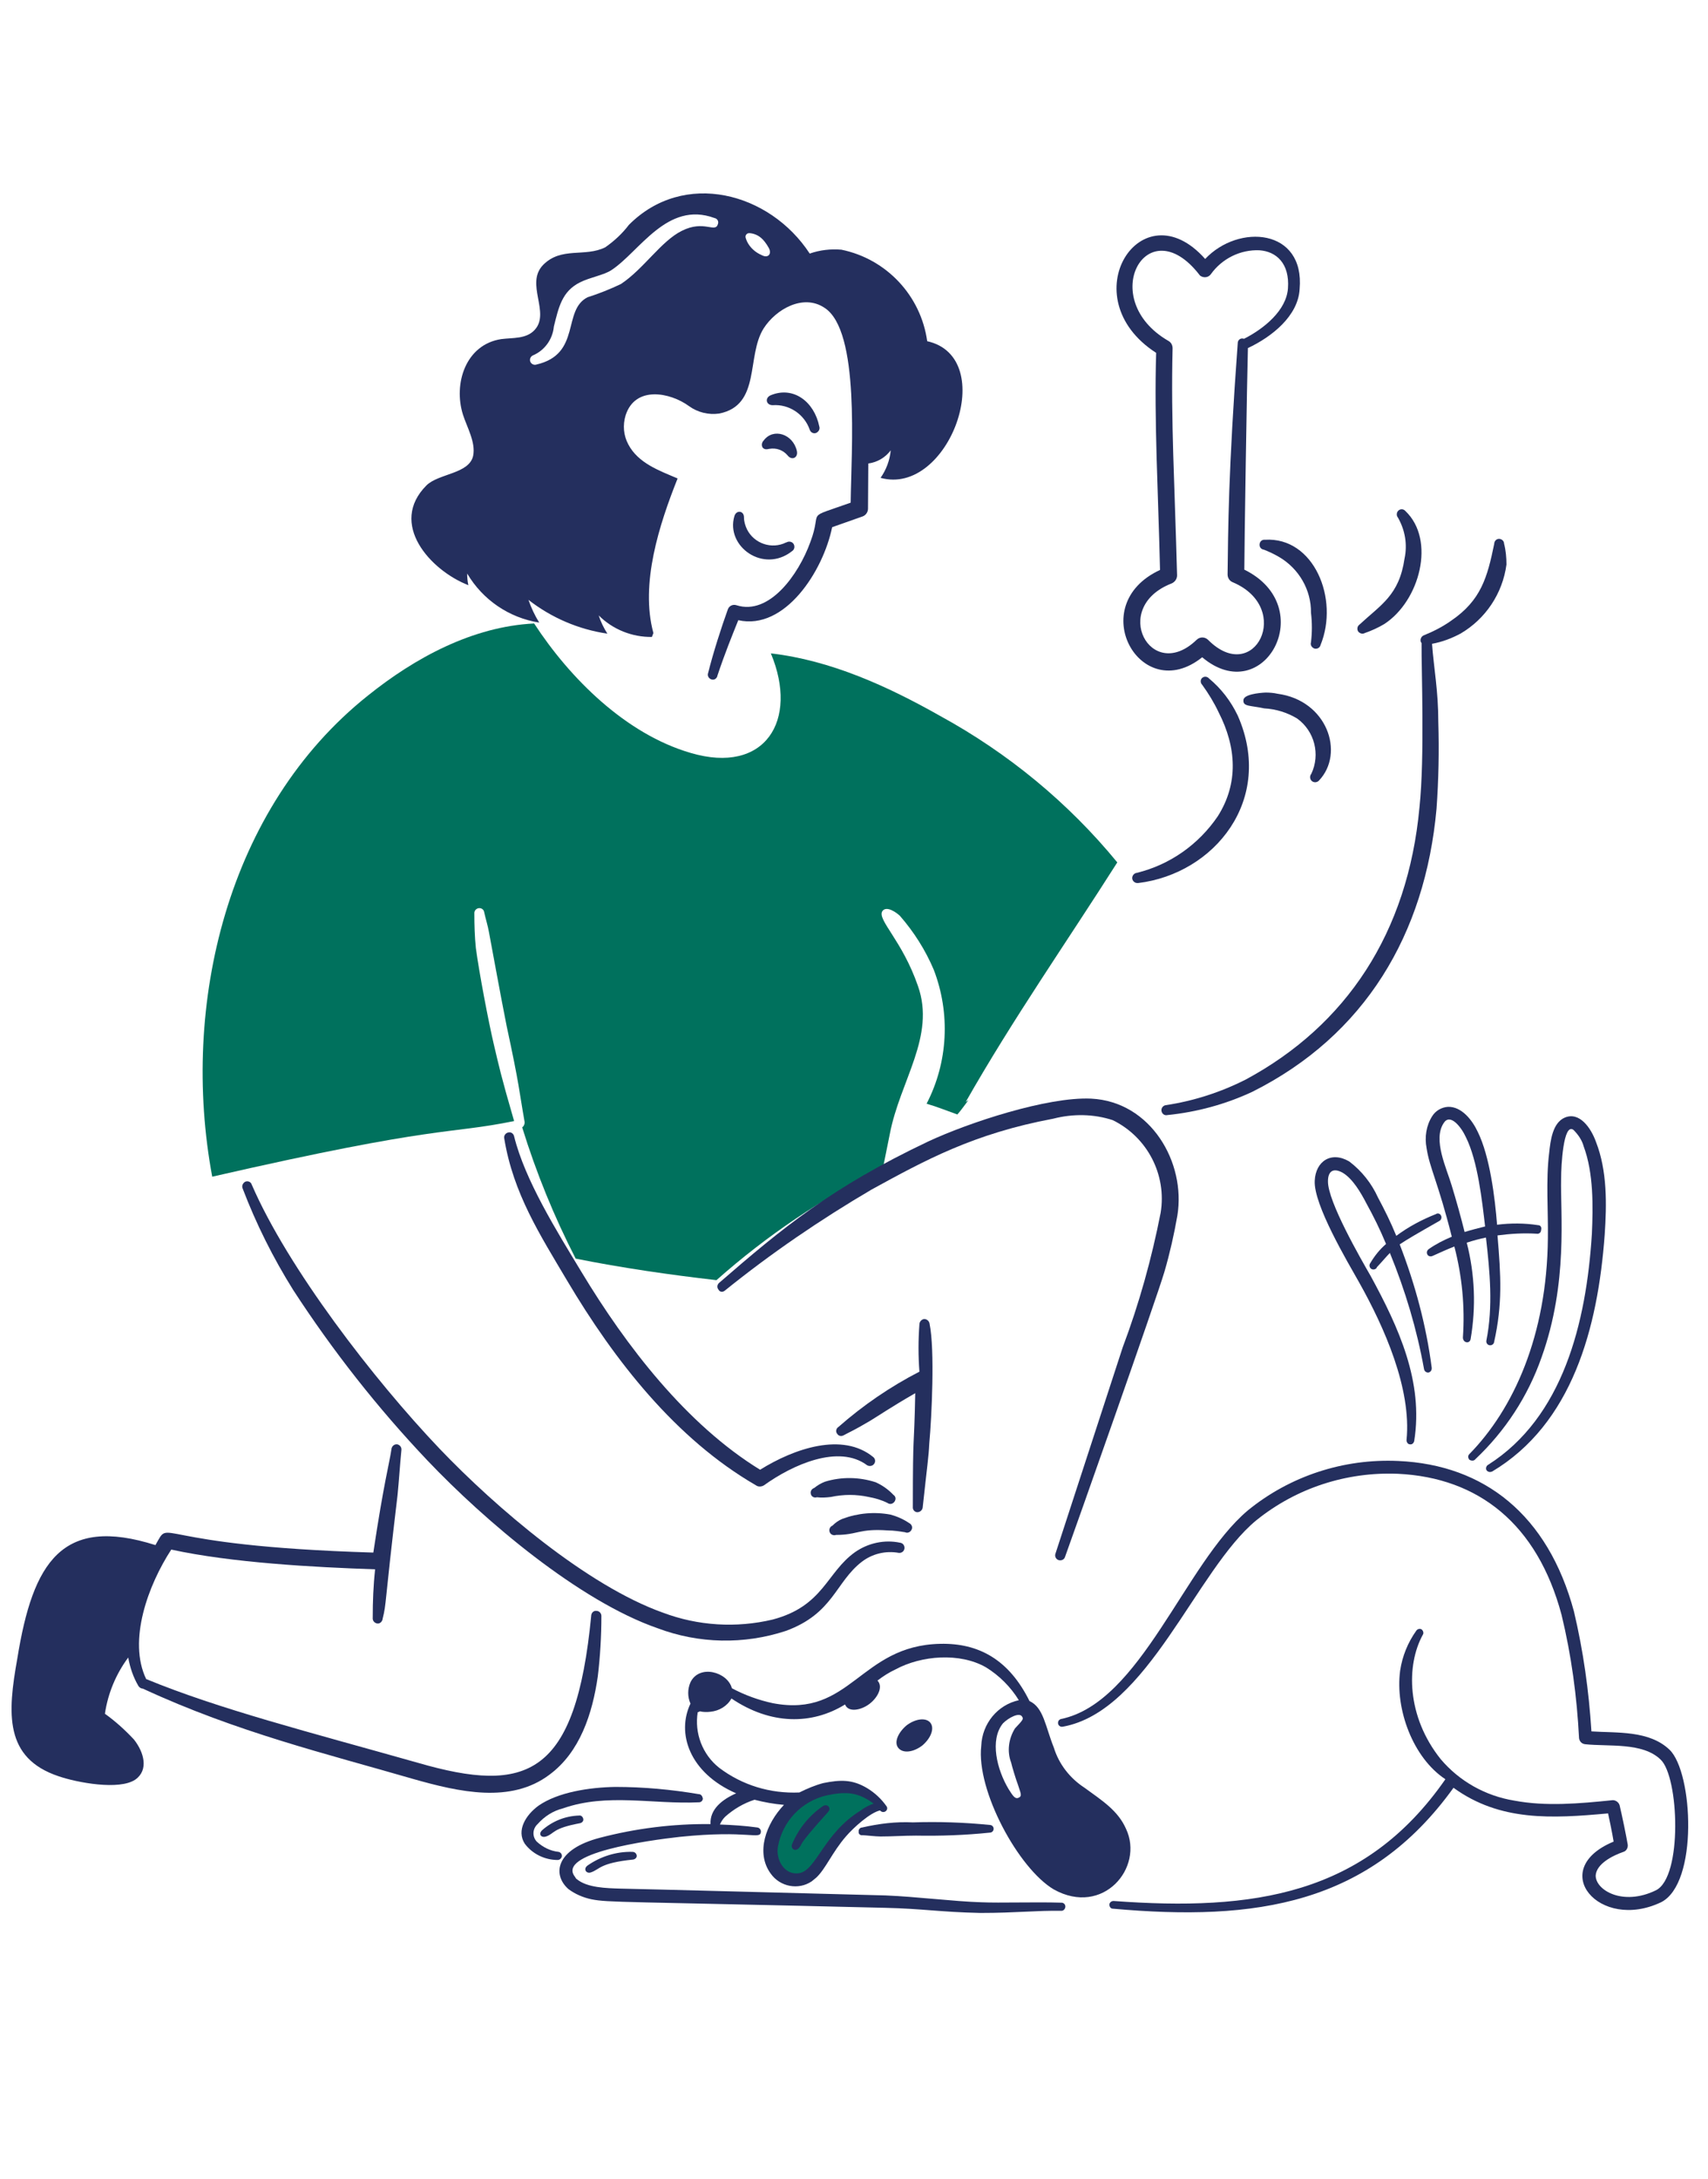
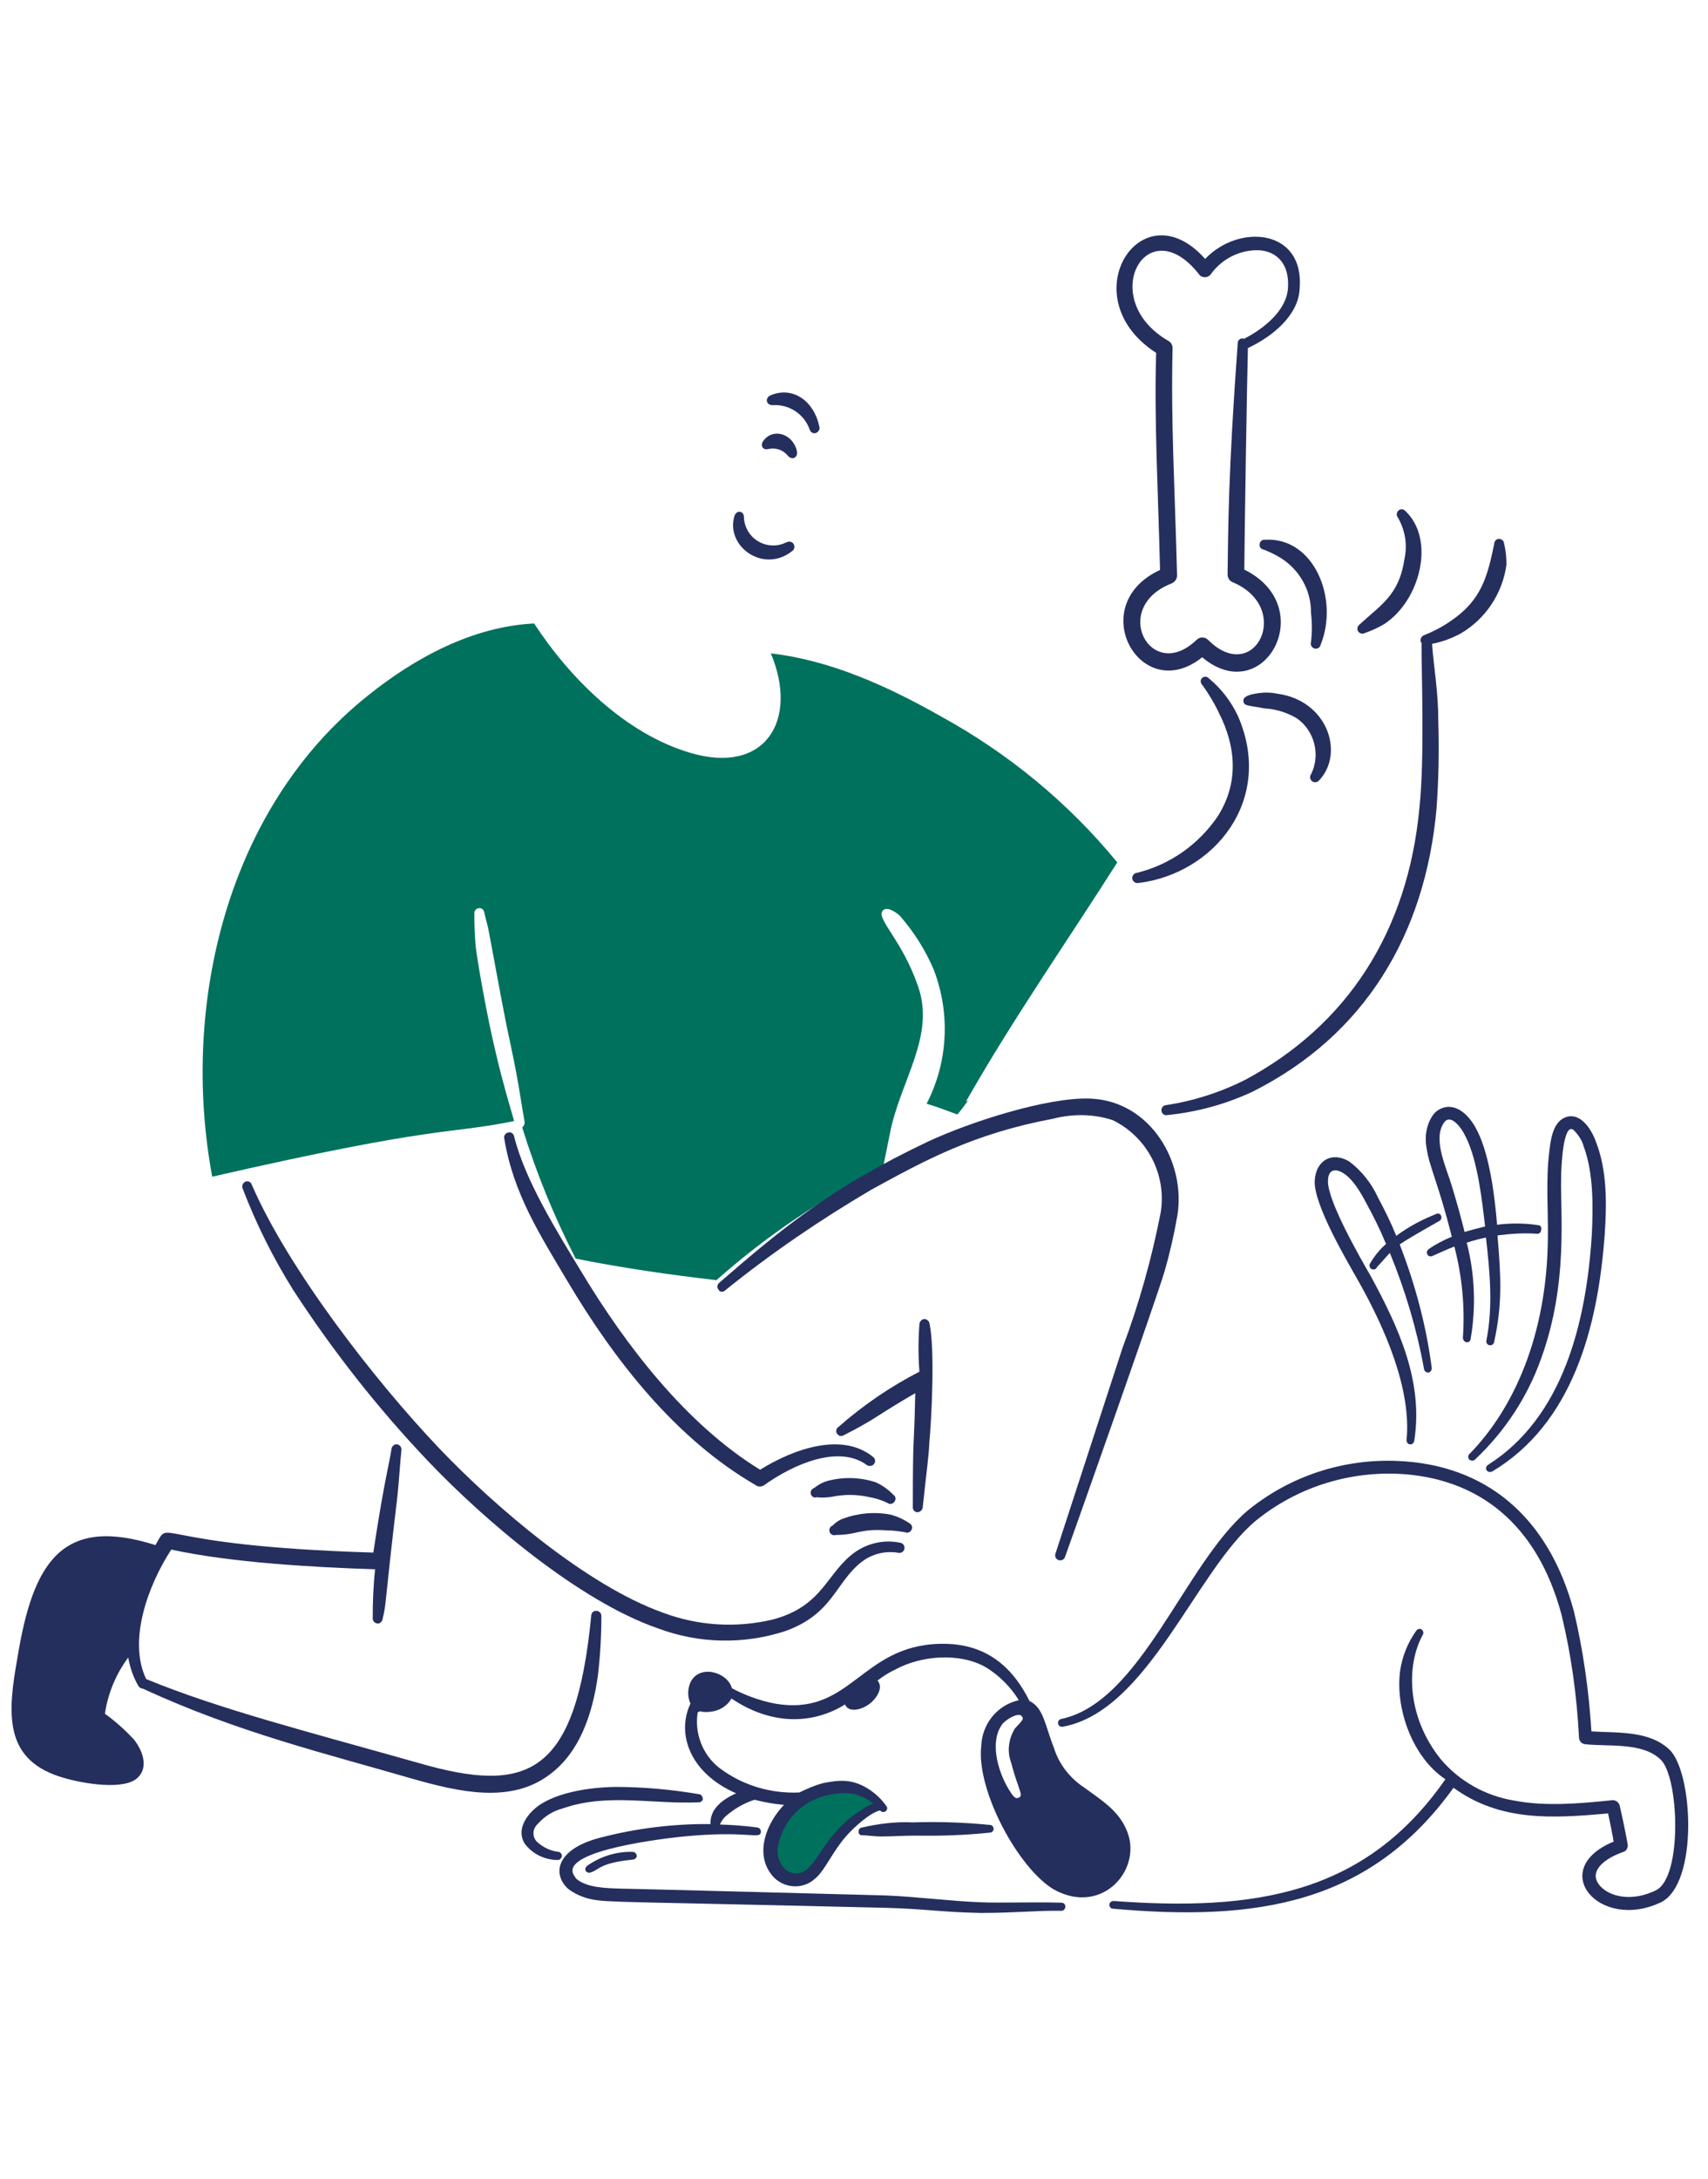
<svg xmlns="http://www.w3.org/2000/svg" version="1.1" viewBox="0 0 400 510">
  <g transform="matrix(0.7,0,0,0.7,0,0)">
    <path style="fill:#242F5E;" d="M245.7,172.6c-3,10.1,9.7,19.3,19.3,11.7c0.8-0.5,1-1.6,0.5-2.4s-1.6-1-2.4-0.5c0,0,0,0-0.1,0 c-4.8,2.4-10.7,0.4-13.1-4.4c-0.6-1.3-1-2.6-1-4C248.9,170.7,246.3,170.5,245.7,172.6z" />
    <path style="fill:#242F5E;" d="M257.4,150.1c2.3-0.4,4.6,0.4,6.1,2.2c1.4,1.8,3.6,0.8,3.1-1.5c-1.3-5.7-7.9-7.8-11.1-3.5 c-0.6,0.6-0.8,1.5-0.4,2.3C255.7,150.4,256.5,150.3,257.4,150.1z" />
    <path style="fill:#242F5E;" d="M274.1,142.6c-1.7-8.3-8.7-13.6-16.3-10.4c-2,0.9-1.5,3.3,0.7,3.3c5.5-0.4,10.6,3,12.4,8.2 c0.3,0.9,1.2,1.4,2.1,1.1C273.9,144.4,274.4,143.5,274.1,142.6C274.1,142.6,274.1,142.6,274.1,142.6z" />
    <path style="fill:#00715d;" d="M373.8,288.4c-16.4-20-36.6-36.6-59.3-49c-17.5-9.9-36.6-18.6-56.6-20.9c9.4,22.5-2,40.6-26.8,33.3 c-21.7-6.3-40.4-24.9-52.4-43.3c-20.6,1-39.9,11.5-55.6,24.1C76,270.1,60.3,336,71,393.5c76.5-17.5,78.4-14,101-18.6 c-4.5-15.5-5-18.1-6.8-25.7c-1.7-7.2-4.9-23.9-6-32.2c-0.4-3.8-0.5-7.7-0.5-11.5c-0.1-0.9,0.6-1.7,1.5-1.8c0.9-0.1,1.7,0.5,1.8,1.4 c0.5,2.3,1.2,4.4,1.6,6.7c0.3,1.5,4.1,22.4,5.9,31.3c4.4,20.4,4.1,21.3,6,32c0.1,0.7-0.2,1.5-0.8,1.9c4.7,15.2,10.7,29.9,17.9,43.9 c15.5,3.1,31.4,5.4,47.1,7.2c16.8-14.9,35.5-27.5,55.7-37.5c0.8-3.8,1.5-7.6,2.3-11.4c3.4-17.8,15.4-32.6,9.4-49.5 c-5.3-15.3-13.7-22.1-11.9-25c1.4-2,4.9,0.6,5.9,1.6c4.7,5.4,8.5,11.4,11.3,18c5.6,14.6,4.8,30.9-2.4,44.8c3.5,1,6.9,2.4,10.3,3.6 c1.3-1.5,2.5-3.2,3.7-4.8l-0.9,0.6C338.9,340.7,356.9,315,373.8,288.4z" />
    <path style="fill:#242F5E;" d="M386.8,118c-28.7-18.5-5-55.5,16.4-31.4c11.2-11.9,33.4-10.2,31.6,10.1c-0.5,8.9-9.2,15.9-17.3,19.7 c-0.3,9.8-1.2,67-1.2,74.1c25.3,12.4,6.6,46.7-14.1,29.3c-20.6,16.5-39.6-17.4-14.1-29.2C387.5,164.9,386.1,140.8,386.8,118z M416.2,113.3c6.7-3.4,14.2-9.5,14.7-16.9c0.6-8.3-3.9-12.3-9.5-12.7c-6.4-0.3-12.6,2.8-16.3,8c-0.8,1.1-2.3,1.3-3.4,0.6 c-0.2-0.1-0.4-0.3-0.5-0.5c-17.5-22.4-34.5,8.2-10.3,22.2c0.9,0.5,1.4,1.4,1.4,2.5c-0.6,24.7,0.7,45.1,1.5,75.9 c0,1.2-0.7,2.2-1.8,2.7c-20.7,8-7,33.6,8.3,18.9c1.1-1.1,2.8-1.1,3.9,0c0,0,0,0,0,0c15.5,15.5,28.6-10.7,8.2-19.3 c-1-0.4-1.7-1.4-1.7-2.6c0.2-15,0.2-33.9,3.4-77.4c0-0.9,0.8-1.6,1.6-1.5c0,0,0,0,0.1,0L416.2,113.3z" />
    <path style="fill:#242F5E;" d="M422.8,183.8c1.8,0.7,3.5,1.5,5.2,2.5c6.6,3.9,10.7,11,10.6,18.6c0.4,3.3,0.4,6.6,0,9.9 c-0.3,0.9,0.3,1.8,1.2,2.1c0.9,0.2,1.8-0.3,2-1.2c0,0,0,0,0,0c6.3-15.4-2.2-36.2-18.6-35.2c-0.9-0.1-1.7,0.5-1.8,1.5 C421.3,182.9,421.9,183.7,422.8,183.8z" />
    <path style="fill:#242F5E;" d="M456.6,211.7c2.3-0.8,4.5-1.8,6.5-3c11.9-7.7,17.3-28.1,7.1-37.8c-0.6-0.7-1.6-0.8-2.3-0.2 c0,0,0,0,0,0c-0.7,0.6-0.8,1.7-0.2,2.4c2.4,4.2,3.2,9,2.2,13.7c-1.8,12.3-7.9,15.4-15.1,22.1c-0.7,0.5-0.9,1.5-0.4,2.3 C455,211.9,455.9,212.1,456.6,211.7z" />
    <path style="fill:#242F5E;" d="M402.2,229c2.1,2.9,4,6,5.5,9.2c6,11.7,6.7,23.8-0.3,34.8c-6.4,9.4-16,16.2-27.1,18.9 c-0.9,0.1-1.6,1-1.5,1.9c0.1,0.9,1,1.6,1.9,1.5c0,0,0.1,0,0.1,0c25.5-3.1,45.7-27.9,33.3-56c-2.3-4.8-5.5-9-9.6-12.4 c-0.6-0.7-1.6-0.8-2.3-0.2C401.6,227.2,401.5,228.3,402.2,229C402.1,229,402.2,229,402.2,229z" />
    <path style="fill:#242F5E;" d="M423,236.9c3.9,0.2,7.7,1.4,11,3.4c5.8,4.2,7.8,12,4.7,18.5c-0.6,0.7-0.5,1.8,0.2,2.4 s1.8,0.5,2.4-0.2l0,0c8.7-9.2,2.7-26.8-13.9-29c-1.3-0.3-2.7-0.4-4-0.4c-2.1,0.1-7.6,0.6-7.4,2.7 C415.9,236.3,418.4,235.9,423,236.9z" />
    <path style="fill:#242F5E;" d="M503.2,181.8c0-0.9-0.8-1.6-1.7-1.6c-0.9,0-1.6,0.8-1.6,1.7c-2.3,11.2-4.4,18.8-14.3,25.6 c-2.8,2-5.9,3.6-9.1,4.9c-0.9,0.3-1.4,1.2-1.2,2.1c0.1,0.2,0.1,0.4,0.3,0.5c-0.1,8.7,1.1,37.8-0.7,55c-3.9,42-24.5,72.9-58.1,91 c-8.5,4.3-17.5,7.2-26.9,8.6c-0.9,0.2-1.5,1.1-1.3,2c0.2,0.9,1,1.5,1.9,1.3c9.9-1,19.5-3.6,28.5-7.8c37.7-18.9,57.8-52.7,61.6-94.6 c0.7-9.7,0.9-19.4,0.6-29.1c0-10.4-1.5-17.9-2.1-26.1c3.3-0.6,6.5-1.8,9.5-3.4c8.4-4.9,14.1-13.4,15.4-23.1 C504,186.5,503.8,184.1,503.2,181.8z" />
    <path style="fill:#242F5E;" d="M81.2,397.5c4.5,11.8,10.2,23.2,16.9,33.9c13.2,20.3,28.2,39.4,44.9,57c19.3,20.3,50.8,47,77,56.1 c13.8,5.2,28.9,5.5,42.9,0.9c15.9-5.8,16.6-16.3,25.4-23.1c3.5-2.7,8-3.8,12.4-3c0.9,0.1,1.8-0.5,1.9-1.5c0.1-0.9-0.5-1.8-1.5-1.9 c-5.2-1.1-10.7,0.1-15.1,3.2c-9.5,6.8-10.5,18-27.5,22.5c-12.2,2.9-25,2.1-36.7-2.3c-25.3-9-55.9-35.1-74.8-54.9 c-21.9-23-50.7-60.3-62.8-88.3c-0.3-0.9-1.3-1.3-2.2-0.9C81.2,395.7,80.8,396.6,81.2,397.5z" />
    <path style="fill:#242F5E;" d="M254.3,491.5c11.4-7.1,27.6-12.7,37.9-4.2c0.7,0.6,0.8,1.7,0.1,2.4c-0.5,0.6-1.5,0.7-2.2,0.3 c-9.5-7.1-24.9-0.2-34.5,6.7c-0.8,0.5-1.9,0.6-2.7,0c-26.8-15.5-47.3-41.7-63.2-68.5c-9-15.2-18-29.1-21-47.5 c-0.2-0.9,0.4-1.8,1.4-2c0.9-0.2,1.7,0.4,1.9,1.3c3.6,14.6,14.2,31.6,22.5,45.3C209.5,450.2,229.7,476.4,254.3,491.5z" />
    <path style="fill:#242F5E;" d="M273.3,500.7c1.5,0.2,3.1,0.1,4.7-0.1c4.2-0.9,8.5-0.9,12.6,0c2.2,0.4,4.3,1,6.3,2 c1.8,1.3,3.8-1.5,2-2.7c-1.7-1.8-3.7-3.2-5.9-4.2c-5.5-1.8-11.5-1.9-17-0.2c-1.3,0.5-2.5,1.2-3.6,2.1c-0.9,0.3-1.4,1.2-1.1,2.1 C271.5,500.5,272.4,501,273.3,500.7L273.3,500.7z" />
    <path style="fill:#242F5E;" d="M279.7,513.3c7.3,0,7.6-2.2,17.4-1.5c1.9,0,3.8,0.3,5.7,0.6c0.8,0.4,1.8,0,2.2-0.9 c0.4-0.8,0-1.8-0.9-2.2c0,0,0,0,0,0c-1.9-1.3-4-2.2-6.2-2.8c-5.4-1-10.9-0.5-16,1.4c-1.3,0.5-2.4,1.3-3.4,2.3 c-0.8,0.3-1.3,1.3-0.9,2.2C277.9,513.2,278.9,513.6,279.7,513.3z" />
    <path style="fill:#242F5E;" d="M242.5,431.6c15.5-12.5,31.9-23.7,49.1-33.8c17.9-9.8,34.1-18.7,60.8-23.7 c6.6-1.7,13.5-1.6,19.9,0.5c11.6,5.7,18.1,18.3,16,31c-3,15.3-7.2,30.4-12.7,45l-22.5,69c-0.3,0.9,0.2,1.8,1,2.1 c0.9,0.3,1.9-0.1,2.2-1c3.3-9.1,30.6-86.3,33.3-95.5c1.8-6.2,3.2-12.4,4.3-18.7c2.9-17.8-8.9-38.1-28.8-39.1 c-14.6-0.7-41,8-54.5,14.3c-32.3,15.3-48.9,29-70,47.3c-0.7,0.6-0.8,1.6-0.2,2.3C240.8,432.1,241.8,432.2,242.5,431.6z" />
    <path style="fill:#242F5E;" d="M311,442.7c-0.1-0.9-0.9-1.6-1.8-1.6c-0.9,0.1-1.6,0.9-1.6,1.8c-0.4,5.3-0.4,10.5,0,15.8 c-9.7,5-18.8,11.2-27.1,18.5c-0.8,0.5-1,1.6-0.4,2.3c0.5,0.8,1.5,0.9,2.3,0.4c2.4-1.3,3-1.4,8.6-4.7c3-1.8,6.7-4.4,15.2-9.3 c-0.4,20.4-0.8,11.2-0.8,38c-0.1,0.9,0.5,1.7,1.4,1.8c0,0,0.1,0,0.1,0c0.9,0,1.7-0.7,1.8-1.6c1.5-14,2-16.9,2.2-21.4 C311.7,474.1,312.8,451.4,311,442.7z" />
    <path style="fill:#242F5E;" d="M199.5,538.7c-0.9-0.1-1.6,0.6-1.7,1.5c0,0,0,0.1,0,0.1c-5.2,53.7-21.4,59.8-58,49.2 c-36.4-10.3-66.4-17.9-90.9-28c-6.2-12.9,0.7-31.5,8.4-43.3c20.2,4.4,47.5,5.9,68.2,6.6c-0.6,5.4-0.8,10.8-0.8,16.2 c-0.1,0.9,0.5,1.7,1.4,1.9s1.7-0.5,1.9-1.4c0,0,0,0,0-0.1c1.4-5.8,0.4-2.9,5-41.4c0.5-5,0.8-10.1,1.3-15.1c0.1-0.9-0.5-1.7-1.4-1.9 c-0.9-0.1-1.7,0.5-1.9,1.4l0,0c-0.8,5.4-2.5,10.9-6.1,34.8c-76.3-2.3-67.4-12.1-72.9-2.5c-31.2-9.9-41,5.6-46.2,37.9 C2.5,573,1.4,587.9,19.6,594c6.1,2.1,20.3,4.8,25.7,1.1c4.5-3.2,2.9-9.1-0.5-13.4c-3-3.2-6.2-6.1-9.7-8.6c1-6.8,3.7-13.3,7.8-18.8 c0.6,3.4,1.7,6.6,3.4,9.5c0.3,0.5,0.9,0.9,1.5,0.9c31.5,14.6,61.5,21.8,90.4,30.2c15.5,4.4,32.7,8.3,45.6-1.4 c10.2-7.5,14.4-20.4,16.2-32.9c0.8-6.7,1.2-13.5,1.2-20.2C201.2,539.5,200.5,538.7,199.5,538.7z" />
-     <path style="fill:#242F5E;" d="M310.2,114.1c-2.1-15.2-13.6-27.5-28.7-30.6c-3.6-0.3-7.2,0.1-10.6,1.3 c-13.4-20.5-42.1-28.1-60.5-9.6c-2.2,2.9-4.9,5.4-7.9,7.5c-6.8,3.4-14.7-0.3-20.8,5.9c-6.1,6.3,2.5,15.9-2.8,21.7 c-2.8,3.1-7.3,2.6-11.2,3.1c-11.9,1.8-16.1,14.9-12.8,25.3c1.3,4.1,4.3,9.2,3.4,13.7c-1.3,6.1-11.5,5.9-15.6,9.9 c-12.8,12.8,1.2,28.4,14,33.4c-0.3-1.3-0.4-2.6-0.4-3.9c5.2,8.8,14,14.8,24.1,16.4c-1.5-2.4-2.7-5-3.6-7.6 c7.7,6,16.8,9.9,26.4,11.3c-1.2-1.9-2.2-3.9-2.9-6.1c4.7,4.7,11.2,7.3,17.8,7.2l0.5-1.3c-4.5-16.5,2-36.4,8.1-51.7 c-6.1-2.6-13.2-5.1-16.5-11.4c-1.6-3-1.9-6.4-0.9-9.7c3.2-10,14.9-7.7,21.2-3.1c2.9,2.1,6.5,3,10.1,2.5c14.1-2.8,9-19.2,14.9-28.5 c4.1-6.4,13.2-11.6,20.3-6.9c12,7.6,9,47.5,8.8,65.2c-16,5.7-9.2,1.9-13.5,13.2c-3.9,10.8-13.7,24.6-24.7,21.1 c-1.2-0.4-2.5,0.2-2.9,1.4c-2.2,6.1-4.9,14.5-6.6,21.3c-0.3,0.9,0.2,1.8,1.1,2.1c0,0,0,0,0,0c0.9,0.3,1.7-0.2,2-1.1 c0,0,0-0.1,0-0.1c2.6-7.8,5-13.6,7-18.6c15.6,3.5,28.4-16.4,31.4-31.1l10.2-3.6c1.1-0.4,1.8-1.5,1.8-2.6c0-5,0.1-10.1,0.1-15.1 c3-0.4,5.7-2,7.5-4.4c-0.3,3.3-1.5,6.5-3.4,9.2C317.5,166.1,334.4,119.5,310.2,114.1z M240.2,74.9c-0.9,3.2-4.6-1.5-12.1,2.3 c-6.9,3.4-12.8,12.8-20.4,17.8c-3.6,1.7-7.3,3.2-11.1,4.4c-8.6,4.3-2,19-17.1,22.5c-0.9,0.3-1.8-0.2-2.1-1c-0.3-0.9,0.2-1.8,1-2.1 c3.9-1.7,6.5-5.4,6.9-9.6c1.6-6.4,2.7-11.8,8.8-14.8c3.4-1.7,8-2.4,10.5-4.1c9.4-6.2,18.6-23.2,34.4-17.4 C240,73.1,240.5,74,240.2,74.9C240.3,74.9,240.3,74.9,240.2,74.9z M254.8,85.3c-2.1-0.9-3.9-2.5-4.9-4.6c-0.3-0.8-0.8-1.6-0.2-2.3 s1.5-0.4,2.4-0.2c1.7,0.5,3.3,1.5,5.1,4.7C258.3,84.9,257,86.5,254.8,85.3L254.8,85.3z" />
  </g>
  <g>
-     <path style="fill:#242F5E;" d="M217.9,403.3c1,1.3,0.1,3.6-1.9,5.3c-2.1,1.6-4.5,1.9-5.6,0.6s-0.1-3.6,1.9-5.3 C214.4,402.3,216.9,402,217.9,403.3z" />
    <path style="fill:#242F5E;" d="M391,409.6c-4.8-4.6-12.4-3.9-18.3-4.3c-0.6-9.5-1.9-18.8-4.1-28.1c-6.1-22.6-21-34.3-41.1-35.2 c-12.8-0.6-25.4,3.5-35.3,11.6c-14.8,12.5-25,44.9-43.7,48.8c-0.5,0.1-0.8,0.6-0.7,1.1c0.1,0.5,0.6,0.8,1.1,0.7 c20-3.6,31.2-36.7,45.3-48.3c9.4-7.6,21.2-11.4,33.2-10.9c18.8,0.9,32.6,11.7,38.3,33c2.3,9.5,3.6,19.1,4.1,28.9 c0.1,0.7,0.6,1.3,1.4,1.4c5.5,0.6,13.5-0.5,17.7,3.6c4.3,4,5.2,27.5-1.1,30.6c-7.8,3.8-14.2-0.1-14.1-3.5c0.2-2.7,3.9-4.6,6.5-5.5 c0.7-0.2,1.1-1,1-1.7c-0.3-1.8-1.3-6.7-1.9-9.2c-0.2-0.7-0.9-1.2-1.6-1.2c-7.8,0.8-15.7,1.5-23.1,0.1c-6.7-1.1-12.8-4.5-17.2-9.7 c-8-10-8.1-22-4.2-29.1c0.3-0.4,0.1-1-0.3-1.3c-0.4-0.2-0.9-0.1-1.2,0.3c-2,2.8-3.3,6-3.8,9.4c-1.2,9,3,20.4,10.6,25.4 c-18.9,27.2-45,30.9-77.7,28.5c-0.5,0-0.9,0.3-1,0.8c0,0.5,0.3,1,0.8,1c33.5,3,60.1-0.9,79.8-28.3c10.9,7.9,23,7.2,36.2,6 c0.1,0.4,1,4.7,1.3,6.6c-15.7,6.5-3.4,21.1,11.1,14.2C397.8,440.9,396.5,414.9,391,409.6z" />
    <path style="fill:#242F5E;" d="M202,429.6c0.6,0,3,0.3,4.2,0.3c2.8,0,5.5-0.2,8.3-0.2c5.8,0.1,11.5-0.1,17.3-0.7 c0.5,0,0.9-0.4,0.9-0.9c0-0.5-0.4-0.9-0.9-0.9c-6-0.6-12-0.8-18-0.6c-4-0.2-8,0.3-11.9,1.2c-0.5,0-0.9,0.5-0.8,1 C201,429.3,201.5,429.7,202,429.6z" />
    <path style="fill:#242F5E;" d="M138.4,438.3c2.1-0.7,2-2.2,9.9-3c0.5-0.1,0.9-0.5,0.8-1c-0.1-0.5-0.5-0.8-1-0.8 c-3.8-0.1-7.5,1.1-10.5,3.2C136.5,437.5,137.3,438.7,138.4,438.3z" />
    <path style="fill:#242F5E;" d="M163.7,420c-6.5-1.1-13-1.7-19.6-1.7c-6,0.1-13.4,1.2-18,4.4c-3,2.2-5.2,5.8-3.2,8.9 c1.8,2.4,4.7,3.8,7.7,3.8c0.5,0,0.9-0.4,1-0.9c0-0.5-0.3-0.9-0.8-1c-1.9-0.2-3.7-1.1-5.1-2.4c-1.1-1.2-1-3,0.2-4.1c0,0,0,0,0,0 c1.6-1.8,3.6-3.1,6-3.7c10.3-3.6,20.9-0.9,31.8-1.4c0.5,0,0.9-0.4,0.9-0.9C164.5,420.5,164.2,420,163.7,420z" />
-     <path style="fill:#242F5E;" d="M127.9,429.9c2-0.7,1.4-1.9,7.9-3.1c0.5-0.1,0.9-0.5,0.8-1c-0.1-0.5-0.5-0.9-1-0.8 c-3.2,0.1-6.2,1.3-8.6,3.4C126,429.3,126.7,430.3,127.9,429.9z" />
    <path style="fill:#242F5E;" d="M345.5,341.6c7-6.6,12.3-14.7,15.5-23.8c6.3-17.5,4.4-33.8,4.6-41.9c0-2.9,0.5-13.2,2.9-11.4 c1.1,1.1,2,2.4,2.4,3.9c2.3,6.2,2.2,14,1.9,20.5c-1.3,20.8-6.8,42.9-24.3,54c-0.4,0.2-0.6,0.8-0.4,1.2c0.2,0.4,0.8,0.6,1.2,0.4 c0,0,0.1,0,0.1,0c18.8-11.2,24.8-33.6,26.4-55.4c0.5-7.2,0.6-15-2-21.7c-1.2-3.4-3.9-7.2-7.3-5.8c-2.9,1.2-3.4,5.4-3.7,8.3 c-0.8,6.4-0.2,13.8-0.3,19.9c-0.2,22.9-8.1,40.1-18.4,50.6c-0.4,0.4-0.3,0.9,0,1.3C344.6,342,345.2,342,345.5,341.6z" />
    <path style="fill:#242F5E;" d="M327.8,291.3c1.6-1.1,4.2-2.6,9.3-5.5c0.4-0.2,0.6-0.8,0.4-1.2c-0.2-0.5-0.8-0.7-1.2-0.4 c-3.3,1.3-6.5,3-9.3,5.1c-1.3-3.2-2.8-6.2-4.3-9c-1.5-3.3-3.8-6.2-6.7-8.4c-4.2-2.5-7.9-0.1-8.1,4.5c-0.3,5.6,7.7,19,10.4,23.8 c5.9,10.5,12.3,24.9,11.1,36.9c0,0.5,0.3,1,0.8,1c0.5,0.1,0.9-0.3,1-0.8c0,0,0,0,0,0c2.2-13.8-3.6-26.5-10.2-38.6 c-2.3-4-10.1-17.5-10-22.2c0-2.3,1.2-3.2,3.4-2c2.4,1.4,4.3,4.7,5.6,7.2c1.6,2.9,3.2,6.1,4.6,9.5c-1.5,1.3-2.7,2.8-3.7,4.5 c-0.3,0.4-0.2,1,0.2,1.3c0.4,0.3,1,0.2,1.3-0.2c0,0,0,0,0-0.1c1.5-1.6,2.3-2.6,3.1-3.4c3.6,8.8,6.3,17.8,8,27.2 c0.1,0.5,0.5,0.8,1,0.8c0,0,0,0,0,0c0.5-0.1,0.8-0.5,0.8-1c0,0,0,0,0-0.1C334,310.2,331.4,300.6,327.8,291.3z" />
    <path style="fill:#242F5E;" d="M360.2,286.8c-3.2-0.5-6.4-0.5-9.6-0.1c-0.5-6.4-1.7-16-4.5-21.7c-1.3-2.8-3.8-6-7-5.9 c-1.5,0.1-2.9,0.9-3.7,2.2c-1.4,2.2-1.8,4.9-1.3,7.5c0.7,4.6,2.7,8,5.9,20.7c-1.9,0.8-3.7,1.7-5.4,2.9c-0.4,0.3-0.6,0.8-0.3,1.3 c0.2,0.4,0.8,0.5,1.2,0.3c1.8-0.8,3.5-1.6,5.1-2.2c1.8,6.9,2.5,14.1,2,21.3c0,0.5,0.3,1,0.8,1.1c0.5,0.1,0.9-0.2,1-0.7c0,0,0,0,0,0 c1.3-7.5,1-15.2-0.9-22.6c1.5-0.5,3-0.9,4.5-1.2c0.9,7.9,1.7,16.1,0.1,24.1c-0.1,0.5,0.2,1,0.7,1.1c0.5,0.1,1-0.2,1.1-0.7 c2-9,1.6-15.5,0.8-25c3-0.4,6.1-0.6,9.2-0.4c0.5,0.1,1-0.3,1-0.8C361.1,287.3,360.8,286.8,360.2,286.8 C360.2,286.8,360.2,286.8,360.2,286.8z M343,288.4c-0.9-3.6-1.9-7.2-3-10.8c-1.2-4.1-4.5-10.8-1.9-14.7c1.5-2.4,4.1,0.9,5.2,3.3 c2.8,5.6,3.8,15,4.5,20.9C346.2,287.5,344.6,287.9,343,288.4L343,288.4z" />
    <path style="fill:#00715d;" d="M206.9,423.2c-2.3-3.1-5.9-4.9-9.7-4.9c-2.2,0.1-4.5,0.5-6.6,1.3c-5.2,2.1-9,6.7-10.1,12.3 c-0.7,4,2.1,8.8,6.7,8.1c5.3-0.7,5.9-9.4,14.8-15.3c1.3-1,2.8-1.7,4.4-2L206.9,423.2z" />
    <path style="fill:#242F5E;" d="M263.7,428.1c-1.9-4.3-5.6-6.6-9.7-9.6c-3.4-2.2-6-5.5-7.2-9.4c-2-5-2.4-9.4-5.7-10.9 c-4.8-9.7-11.9-13.6-20.9-13.4c-18.9,0.4-20.9,17.4-39.2,13.9c-3.3-0.7-6.6-1.9-9.6-3.5c-1-3.8-7.6-5.7-9.7-1.4 c-0.7,1.6-0.7,3.4,0,5c-3.3,6.9-0.3,16.2,10.7,21c-3.2,1.4-6.2,3.7-6,7.2c-8.7-0.1-17.5,1-25.9,3.2c-10.4,2.7-11.2,8.6-7.4,12 c1.6,1.2,3.5,2,5.4,2.4c4,0.8,7.1,0.5,68.8,2c8.8,0.2,12.9,1,22.3,1.2c8.4,0,13.1-0.6,19-0.5c0.5,0,0.9-0.5,0.9-1 c0-0.5-0.4-0.9-0.9-0.9c-6.2-0.2-14.3,0.1-18.9-0.1c-6.3-0.2-15-1.3-22.3-1.6c-3.7-0.1-60.5-1.6-62.2-1.6 c-3.2-0.1-7.7-0.2-10.1-2.2c-0.2-0.1-0.3-0.3-0.4-0.5c-4.6-5.6,17.2-8.6,24.4-9.4c16.4-1.7,18.9,0.8,19.1-1.2c0-0.5-0.3-0.9-0.8-1 c-2.9-0.4-5.8-0.6-8.8-0.7c0.3-0.7,0.7-1.3,1.2-1.8c2-1.8,4.4-3.2,6.9-4c2.3,0.6,4.6,1,6.9,1.2c-4.2,4.4-6.7,11.2-3.1,16.1 c2.2,3.1,6.5,3.9,9.6,1.8c0.4-0.3,0.7-0.6,1.1-0.9c2.2-2.1,3.7-5.9,6.9-9.6c1.8-2.1,5.7-5.6,8-6.1c0.3,0.4,0.9,0.5,1.3,0.2 c0.4-0.3,0.5-0.8,0.2-1.2c-1.2-1.7-2.7-3.1-4.5-4.2c-3.5-2.1-6.3-2-10.3-1.2c-1.9,0.5-3.8,1.3-5.6,2.2c-6.8,0.3-13.4-1.7-18.8-5.8 c-3.9-3.1-5.8-8.1-5-13c0.2,0,0.3-0.1,0.5-0.2c0.8,0.2,1.7,0.2,2.5,0.1c2-0.2,3.9-1.3,4.9-3.1c9.2,6.2,18.8,6.2,26.6,1.4 c0.8,2,3.9,1.3,5.8-0.2c1.8-1.4,3.2-3.9,1.8-5.4c1.3-1,2.7-1.9,4.2-2.6c6.1-3.3,15.1-4,21.2-0.5c3.1,1.9,5.8,4.6,7.7,7.7 c-5,1.1-8.6,5.5-8.8,10.7c-1.2,10.4,8.7,28.7,17,33.6C258.3,448.7,268,437.2,263.7,428.1z M193.5,420.3c4.7-1,7.4-0.8,11.1,1.9 c-1.1,0.4-2.1,0.9-3,1.6c-8.8,5.4-10.4,14.1-14.5,14.7c-3.4,0.5-5.5-3.2-4.9-6.3C183.3,426.3,187.7,421.7,193.5,420.3z M236.8,412.6c0.2,0.9,1.1,3.9,1.6,5.2c0.5,1.7,1.1,2.6,0.2,3c-0.9,0.5-1.5-0.6-2.4-2c-2.7-4.5-4.5-11.5-1.3-15.4 c1.3-1.3,3.9-2.7,4.5-1.5c0.3,0.5,0.2,0.7-1.7,2.7C236.2,407,235.8,410,236.8,412.6L236.8,412.6z" />
-     <path style="fill:#242F5E;" d="M187.1,432.6c1-1.1-0.8,0,6.8-8.4c0.9-0.9-0.1-2.1-1.2-1.4c-3.2,2.2-5.7,5.3-7.2,8.9 C185.1,432.7,186.2,433.6,187.1,432.6z" />
  </g>
</svg>